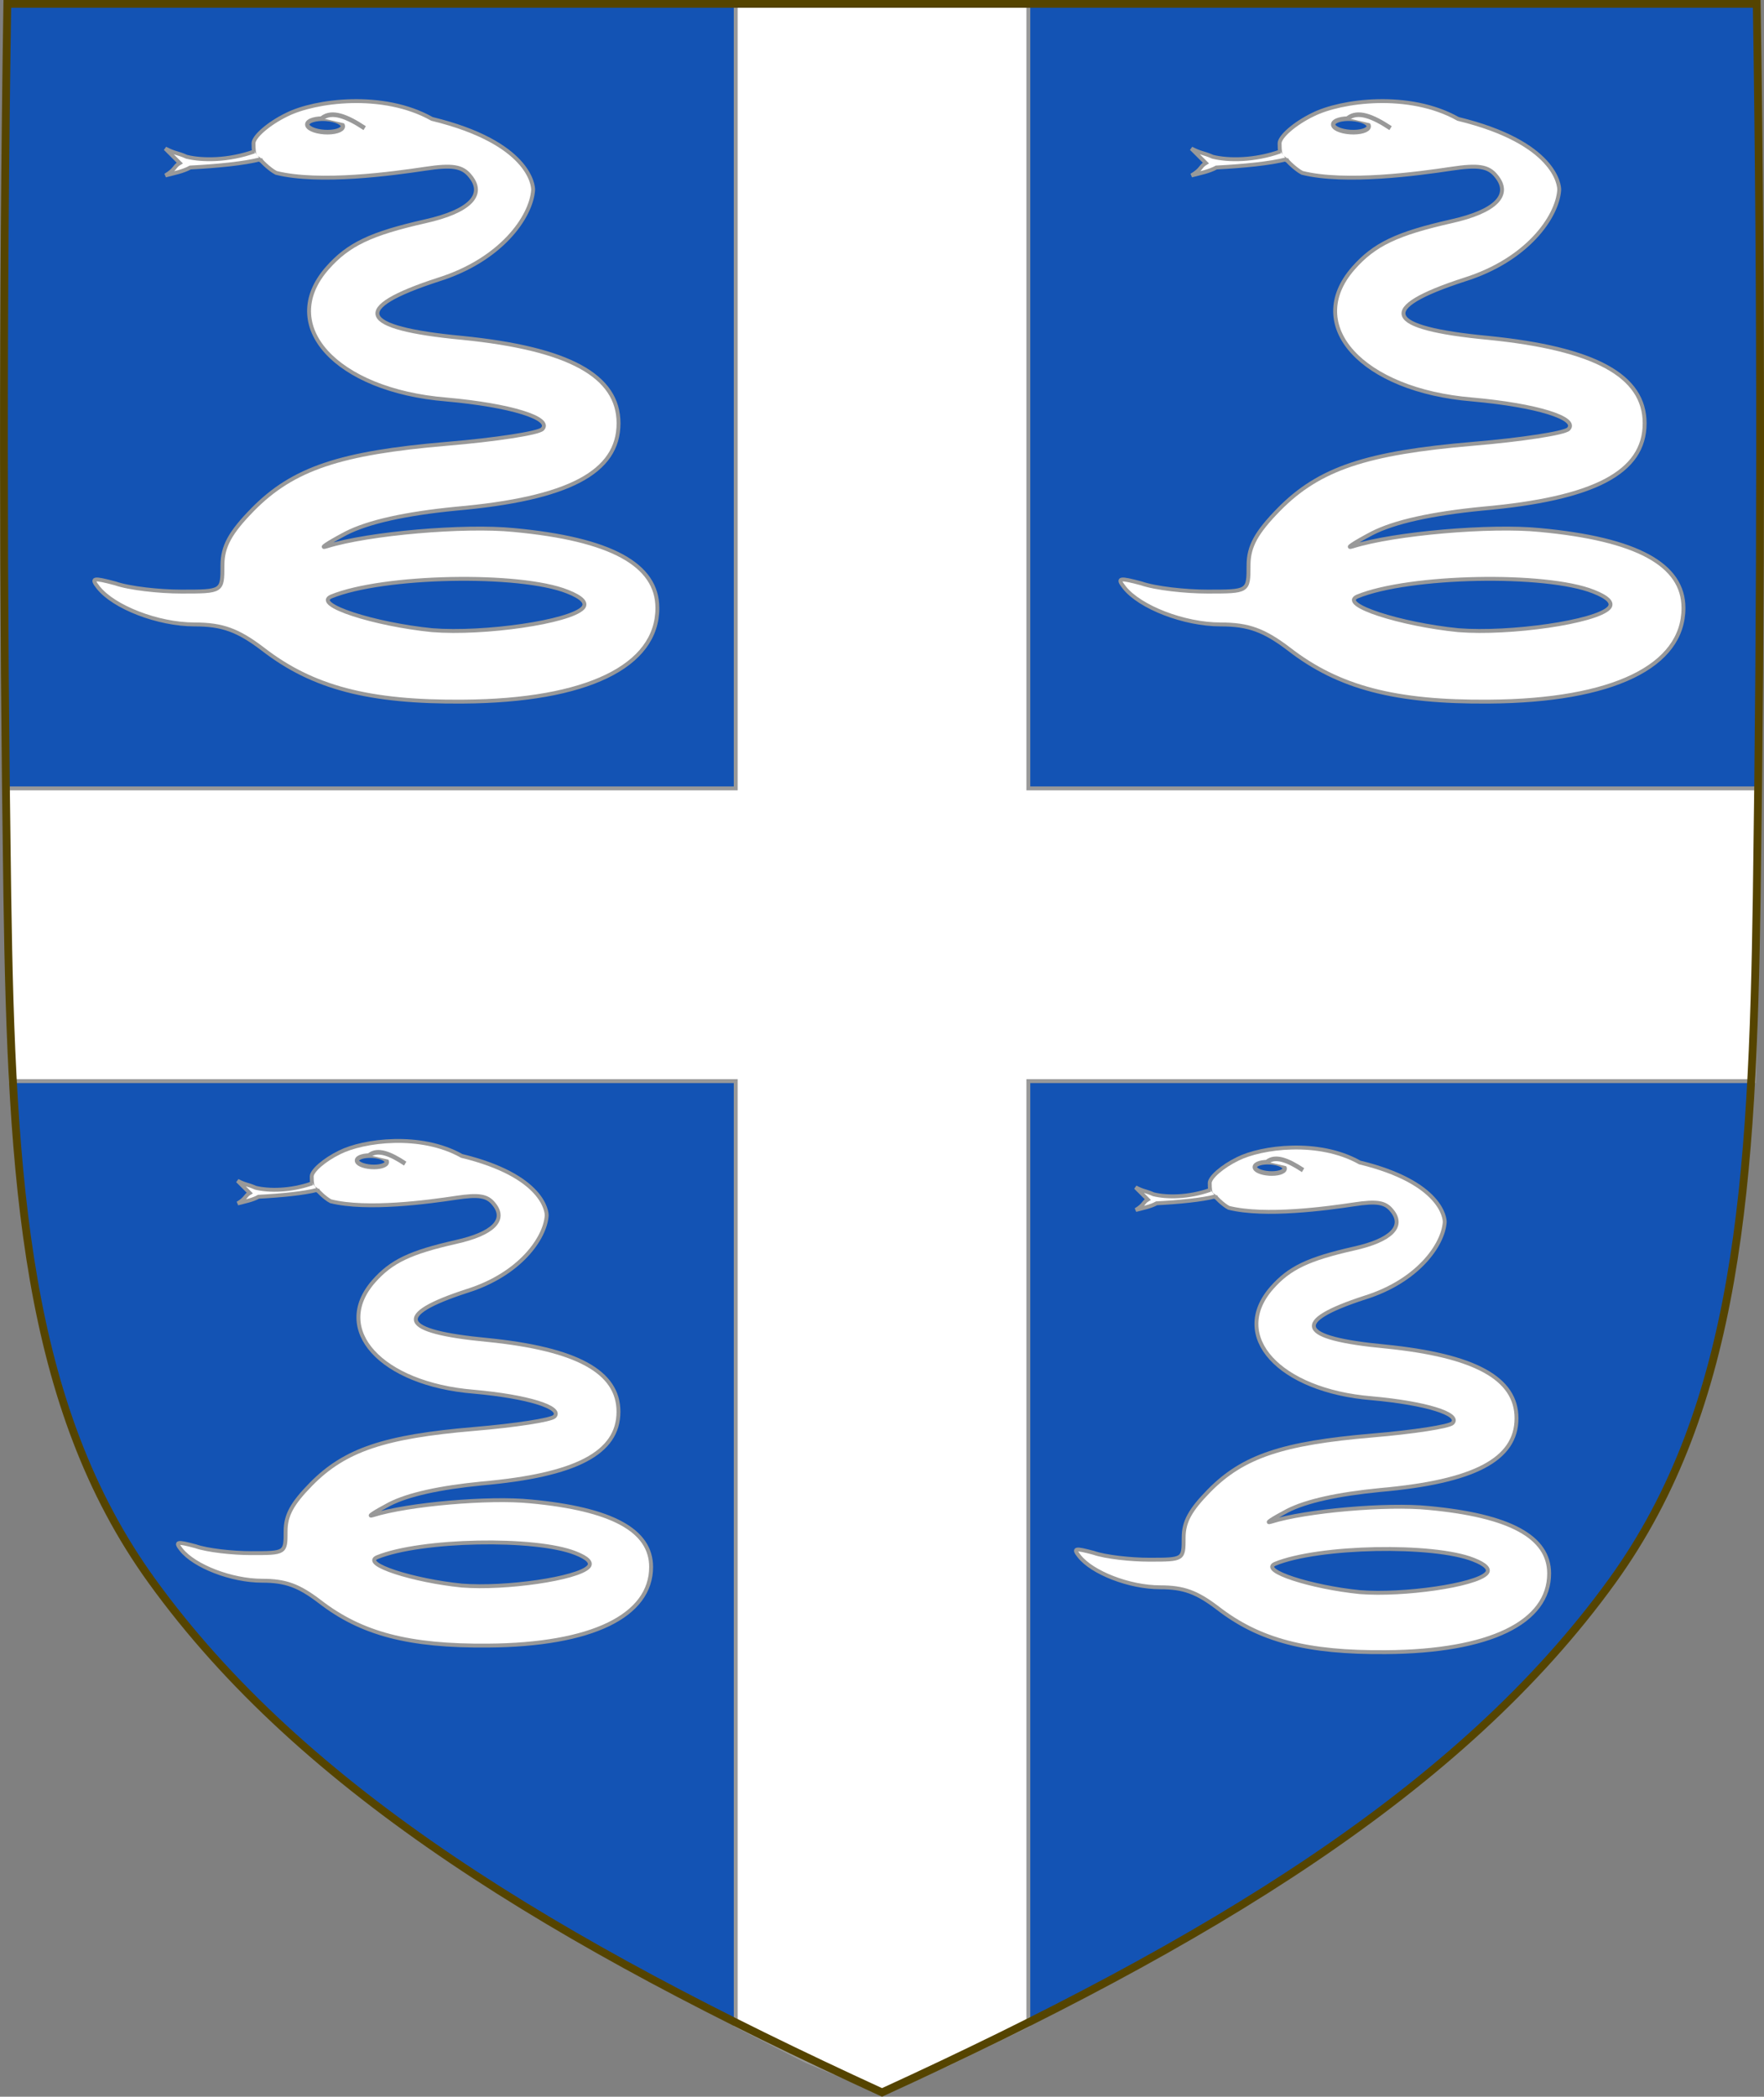
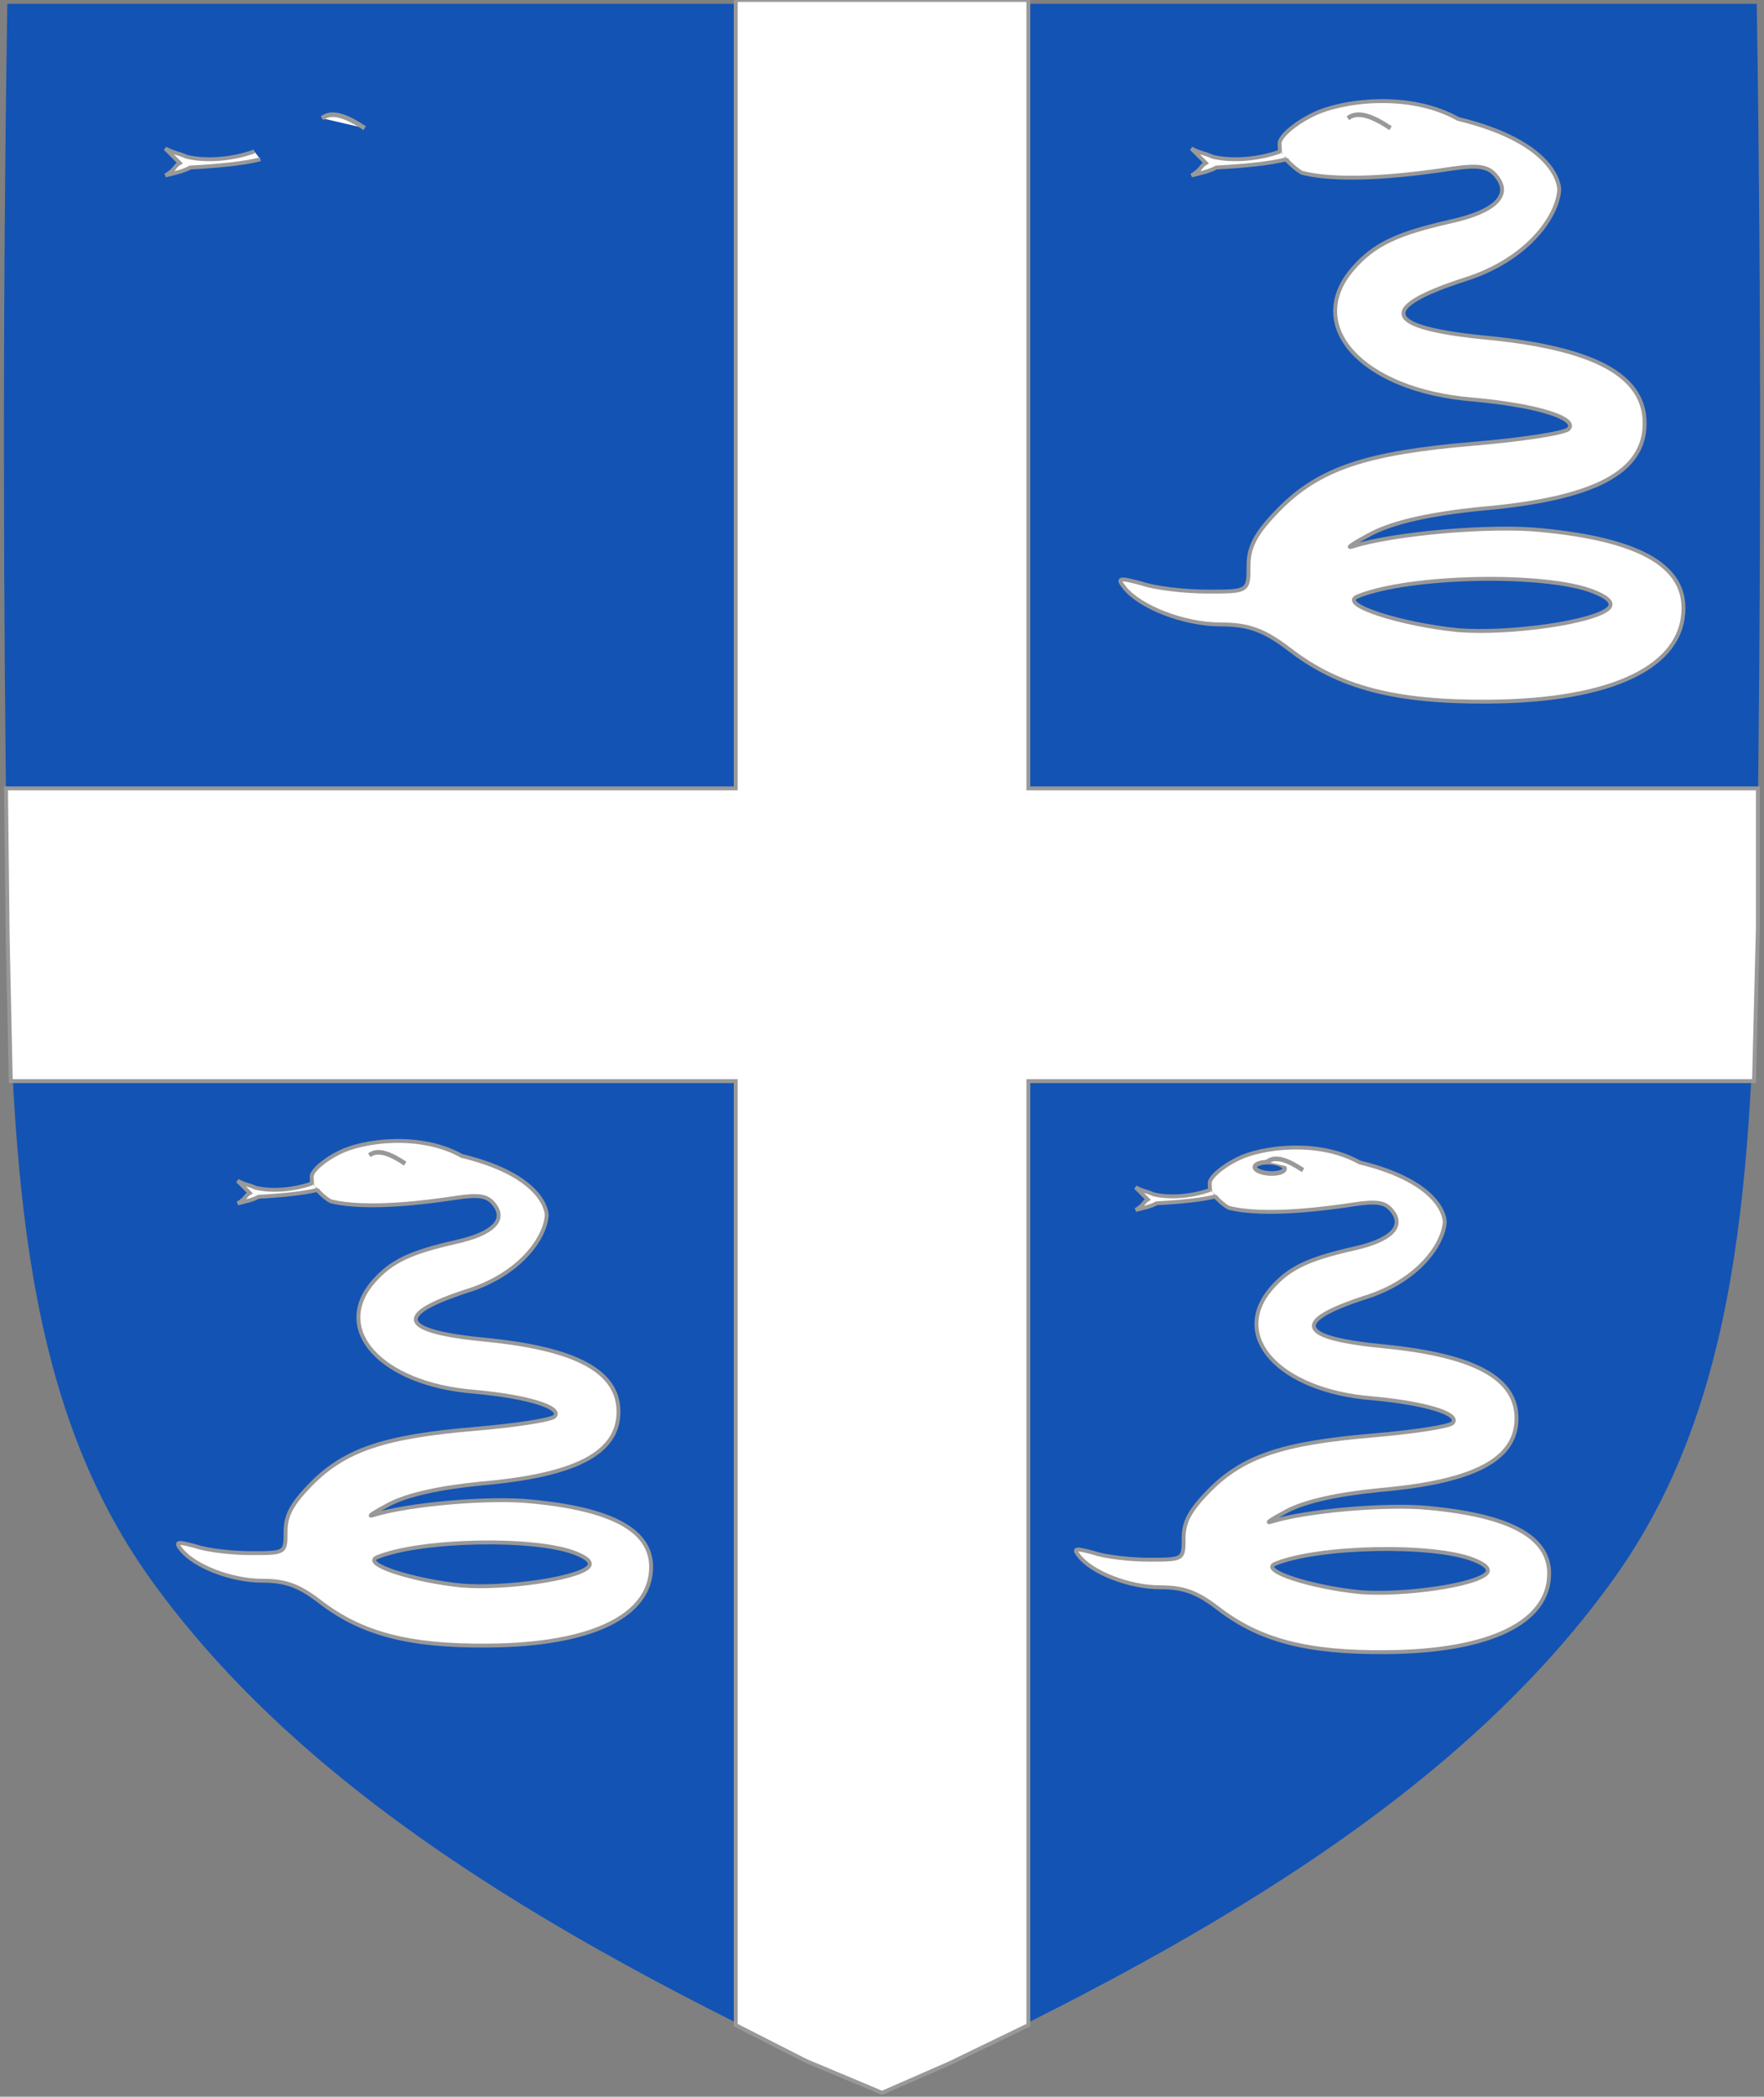
<svg xmlns="http://www.w3.org/2000/svg" xmlns:ns1="http://www.inkscape.org/namespaces/inkscape" xmlns:ns2="http://sodipodi.sourceforge.net/DTD/sodipodi-0.dtd" version="1.1" id="svg2" ns1:export-ydpi="143.23364" ns1:export-xdpi="143.23364" ns1:export-filename="/Users/Soda/Desktop/UK of the GB and NI.png" ns2:docname="Arms of the Garter King of Arms.svg" ns1:version="0.48.0 r9654" x="0px" y="0px" width="452.137px" height="537.25px" viewBox="0 0 452.137 537.25" enable-background="new 0 0 452.137 537.25" xml:space="preserve">
  <rect x="0" y="0" width="452.137" height="537.25" fill="#808080" stroke="none" />
  <ns2:namedview fit-margin-left="0" fit-margin-top="0" borderopacity="1.0" bordercolor="#666666" pagecolor="#ffffff" showgrid="false" ns1:zoom="0.8917288" ns1:cx="226.07627" ns1:cy="496.75382" showguides="true" id="base" ns1:guide-bbox="true" ns1:current-layer="layer1" ns1:window-y="0" ns1:window-x="0" ns1:window-height="697" ns1:pageopacity="0.0" ns1:window-width="1280" ns1:pageshadow="2" ns1:snap-nodes="false" ns1:snap-bbox="false" ns1:object-nodes="false" ns1:snap-page="true" fit-margin-right="0" fit-margin-bottom="0" ns1:window-maximized="0" ns1:snap-grids="false" ns1:document-units="px" ns1:snap-to-guides="false">
    <ns1:grid empspacing="5" visible="true" enabled="true" id="grid14322" type="xygrid" snapvisiblegridlinesonly="true">
		</ns1:grid>
  </ns2:namedview>
  <g id="layer2" transform="translate(584.062,-476.687)" ns1:label="Layer#1" ns1:groupmode="layer">
</g>
  <g id="layer1" transform="translate(732.663,265.751)" ns1:label="Layer" ns1:groupmode="layer">
    <g id="g34921" transform="translate(0,-7.906)">
      <g id="g28316" transform="translate(0,-1)">
		</g>
      <g id="g28303" transform="translate(0,-1)">
		</g>
    </g>
    <g id="g6659" transform="translate(0,-0.027)">
      <g id="g6663" transform="translate(0,10.802)">
		</g>
    </g>
    <g id="g11618-9-0-2" transform="matrix(1.127,0,0,1.127,186.794,233.424)">
	</g>
    <g id="g6663-8" transform="matrix(1.145,0,0,1.145,1430.151,21.315)">
	</g>
    <g id="g6463">
      <path id="path7014-6-7-28-1-9-2" ns2:nodetypes="csscsscc" ns1:connector-curvature="0" fill="#1353B4" d="    M-730.786-264.764c-1.188,76.184-1.118,152.379,0,228.561c1.077,73.399,4.675,130.679,36.992,175.464    c38.929,53.951,103.782,92.884,187.207,131.135c83.424-38.251,148.277-77.184,187.208-131.135    c32.315-44.785,35.915-102.064,36.992-175.464c1.116-76.182,1.188-152.376,0-228.561H-730.786L-730.786-264.764z" />
      <polygon fill="#FFFFFF" stroke="#999999" points="-469.087,-63.737 -469.087,-265.751 -544.087,-265.751 -544.087,-63.737     -731.126,-63.737 -730.691,-25.296 -729.899,11.263 -544.087,11.263 -544.087,253.149 -526.051,262.337 -506.587,270.499     -489.354,262.971 -469.087,253.149 -469.087,11.263 -283.086,11.263 -282.093,-28.147 -282.093,-63.737   " />
-       <path id="path7014-6-7-28-1-9-2-8" ns2:nodetypes="csscsscc" ns1:connector-curvature="0" fill="none" stroke="#554400" stroke-width="2" d="    M-730.786-264.764c-1.188,76.184-1.118,152.379,0,228.561c1.077,73.399,4.675,130.679,36.992,175.464    c38.929,53.951,103.782,92.884,187.207,131.135c83.424-38.251,148.277-77.184,187.208-131.135    c32.315-44.785,35.915-102.064,36.992-175.464c1.116-76.182,1.188-152.376,0-228.561H-730.786L-730.786-264.764z" />
    </g>
  </g>
  <g id="g6315" transform="translate(330.11,-320.201)">
-     <path id="path6317" ns2:nodetypes="cscccsccccsccsscssccsccccsccscccsccc" fill="#FFFFFF" stroke="#999999" d="   M-256.571,349.56c-4.777,2.314-8.56,5.68-8.56,7.363c0,1.893,0.159,2.937,0.515,3.453c1.257,0.732,1.654,1.445,1.396,0.853   c-0.204-0.024,2.097,2.341,3.883,3.267c11.078,2.763,29.84,0.21,38.201-1.052c6.967-1.052,9.555-0.631,11.546,1.893   c3.981,4.838-0.199,9.046-11.546,11.571c-13.935,3.155-19.708,5.89-25.083,11.991c-12.939,14.726,2.19,31.346,30.458,33.66   c16.523,1.473,27.272,4.839,24.685,7.574c-0.995,1.051-11.944,2.735-24.485,3.786c-27.273,2.314-39.417,6.312-49.768,16.83   c-5.773,5.89-7.764,9.467-7.764,14.305c0,6.732,0,6.732-10.55,6.732c-5.574,0-13.338-0.842-16.921-2.104   c-5.574-1.473-6.37-1.473-4.379,1.052c3.981,5.049,15.328,9.467,24.684,9.467c7.167,0,11.148,1.473,17.519,6.311   c12.741,9.888,27.272,13.674,51.36,13.464c31.651-0.21,49.767-9.046,49.767-23.982c0-11.15-11.944-17.671-36.828-19.985   c-12.541-1.262-37.227,0.841-47.976,4.208c-1.991,0.631,0.199-0.842,4.977-3.366c5.772-2.946,15.328-5.049,28.268-6.312   c28.667-2.524,41.606-9.256,41.606-21.878c0-12.202-12.741-19.144-40.013-21.879c-26.874-2.524-28.865-7.573-6.171-14.936   c16.125-5.049,23.796-16.084,24.287-22.931c0.084-1.183-0.944-12.179-25.92-18.245   C-231.971,343.594-249.405,345.984-256.571,349.56L-256.571,349.56z M-184.707,471.786c3.783,1.473,5.176,2.945,3.981,4.208   c-3.384,3.577-25.282,6.732-38.62,5.68c-14.731-1.473-30.656-6.522-25.879-8.625C-231.886,467.579-196.85,466.948-184.707,471.786   L-184.707,471.786z" />
    <g id="g6319" transform="matrix(1.119,0,0,1.181,323.383,112.619)">
-       <path id="path6321" ns2:type="arc" ns2:cx="235.10832" ns2:cy="106.21926" ns2:rx="3.0947645" ns2:ry="1.6880534" fill="#1353B4" stroke="#999999" d="    M-505.47,203.235c-0.096,0.797-1.995,1.328-4.243,1.186c-2.248-0.143-3.992-0.904-3.896-1.701    c0.096-0.797,1.995-1.328,4.243-1.186C-507.119,201.676-505.374,202.437-505.47,203.235z" />
      <path id="path6323" ns2:nodetypes="cc" fill="#FFFFFF" stroke="#999999" d="M-510.242,201.419    c2.255-1.671,5.646-0.452,9.775,2.156" />
    </g>
    <path id="path6325" ns2:nodetypes="ccccccc" fill="#FFFFFF" stroke="#999999" d="M-264.915,359.007   c-6.656,2.376-13.363,2.354-17.345,1.37c-2.58-1.131-2.87-0.775-5.495-2.121l3.72,3.715c-1.497,0.882-1.035,1.61-3.681,3.187   c2.208-0.583,4.547-1.017,6.374-2.035c6.832-0.357,13.844-1.023,17.968-2.113" />
  </g>
  <g id="g6315_1_" transform="translate(330.11,-320.201)">
    <path id="path6317_1_" ns2:nodetypes="cscccsccccsccsscssccsccccsccscccsccc" fill="#FFFFFF" stroke="#999999" d="   M6.429,349.56c-4.777,2.314-8.561,5.68-8.561,7.363c0,1.893,0.16,2.937,0.516,3.453c1.257,0.732,1.653,1.445,1.395,0.853   c-0.203-0.024,2.098,2.341,3.884,3.267c11.077,2.763,29.84,0.21,38.201-1.052c6.968-1.052,9.556-0.631,11.546,1.893   c3.981,4.838-0.199,9.046-11.546,11.571c-13.935,3.155-19.708,5.89-25.083,11.991c-12.939,14.726,2.189,31.346,30.457,33.66   c16.523,1.473,27.273,4.839,24.686,7.574c-0.995,1.051-11.944,2.735-24.485,3.786c-27.273,2.314-39.417,6.312-49.768,16.83   c-5.773,5.89-7.765,9.467-7.765,14.305c0,6.732,0,6.732-10.55,6.732c-5.574,0-13.338-0.842-16.921-2.104   c-5.574-1.473-6.37-1.473-4.379,1.052c3.98,5.049,15.327,9.467,24.684,9.467c7.166,0,11.148,1.473,17.519,6.311   c12.741,9.888,27.272,13.674,51.36,13.464c31.651-0.21,49.768-9.046,49.768-23.982c0-11.15-11.945-17.671-36.828-19.985   c-12.541-1.262-37.227,0.841-47.977,4.208c-1.99,0.631,0.199-0.842,4.977-3.366c5.773-2.946,15.328-5.049,28.268-6.312   c28.667-2.524,41.606-9.256,41.606-21.878c0-12.202-12.741-19.144-40.013-21.879c-26.875-2.524-28.865-7.573-6.172-14.936   c16.125-5.049,23.797-16.084,24.287-22.931c0.084-1.183-0.944-12.179-25.92-18.245C31.029,343.594,13.595,345.984,6.429,349.56   L6.429,349.56z M78.293,471.786c3.782,1.473,5.176,2.945,3.981,4.208c-3.385,3.577-25.281,6.732-38.619,5.68   c-14.732-1.473-30.656-6.522-25.88-8.625C31.114,467.579,66.15,466.948,78.293,471.786L78.293,471.786z" />
    <g id="g6319_1_" transform="matrix(1.119,0,0,1.181,323.383,112.619)">
-       <path id="path6321_1_" ns2:type="arc" ns2:cx="235.10832" ns2:cy="106.21926" ns2:rx="3.0947645" ns2:ry="1.6880534" fill="#1353B4" stroke="#999999" d="    M-270.486,203.235c-0.096,0.797-1.995,1.328-4.242,1.186c-2.248-0.143-3.992-0.904-3.896-1.701    c0.095-0.797,1.995-1.328,4.243-1.186C-272.134,201.676-270.39,202.437-270.486,203.235z" />
      <path id="path6323_1_" ns2:nodetypes="cc" fill="#FFFFFF" stroke="#999999" d="M-275.257,201.419    c2.255-1.671,5.645-0.452,9.775,2.156" />
    </g>
    <path id="path6325_1_" ns2:nodetypes="ccccccc" fill="#FFFFFF" stroke="#999999" d="M-1.915,359.007   c-6.656,2.376-13.363,2.354-17.345,1.37c-2.58-1.131-2.87-0.775-5.495-2.121l3.721,3.715c-1.497,0.882-1.035,1.61-3.681,3.187   c2.208-0.583,4.547-1.017,6.374-2.035c6.832-0.357,13.844-1.023,17.969-2.113" />
  </g>
  <g id="g6315_2_" transform="translate(330.11,-320.201)">
    <path id="path6317_2_" ns2:nodetypes="cscccsccccsccsscssccsccccsccscccsccc" fill="#FFFFFF" stroke="#999999" d="   M-243.019,615.451c-4.015,1.945-7.193,4.773-7.193,6.188c0,1.59,0.134,2.468,0.432,2.901c1.057,0.615,1.39,1.215,1.173,0.718   c-0.171-0.021,1.762,1.967,3.264,2.745c9.309,2.321,25.076,0.176,32.103-0.885c5.855-0.884,8.03-0.529,9.703,1.591   c3.346,4.066-0.167,7.603-9.703,9.725c-11.71,2.651-16.562,4.949-21.079,10.076c-10.874,12.375,1.84,26.342,25.595,28.286   c13.885,1.237,22.918,4.066,20.744,6.364c-0.836,0.884-10.038,2.299-20.577,3.183c-22.919,1.945-33.124,5.303-41.822,14.144   c-4.852,4.949-6.525,7.955-6.525,12.021c0,5.658,0,5.658-8.866,5.658c-4.684,0-11.208-0.708-14.22-1.769   c-4.684-1.238-5.353-1.238-3.68,0.884c3.346,4.242,12.881,7.955,20.744,7.955c6.022,0,9.368,1.237,14.722,5.304   c10.707,8.31,22.918,11.492,43.161,11.314c26.598-0.177,41.822-7.602,41.822-20.153c0-9.37-10.037-14.85-30.949-16.795   c-10.539-1.062-31.284,0.706-40.317,3.536c-1.673,0.53,0.167-0.707,4.183-2.829c4.851-2.476,12.881-4.243,23.755-5.304   c24.09-2.121,34.964-7.778,34.964-18.386c0-10.254-10.707-16.088-33.625-18.387c-22.584-2.12-24.257-6.363-5.186-12.551   c13.55-4.243,19.997-13.517,20.409-19.271c0.071-0.992-0.793-10.233-21.782-15.331   C-222.346,610.437-236.997,612.446-243.019,615.451L-243.019,615.451z M-182.627,718.166c3.179,1.237,4.35,2.475,3.346,3.535   c-2.844,3.005-21.246,5.657-32.455,4.772c-12.379-1.237-25.762-5.48-21.748-7.248   C-222.275,714.629-192.832,714.099-182.627,718.166L-182.627,718.166z" />
    <g id="g6319_2_" transform="matrix(1.119,0,0,1.181,323.383,112.619)">
-       <path id="path6321_2_" ns2:type="arc" ns2:cx="235.10832" ns2:cy="106.21926" ns2:rx="3.0947645" ns2:ry="1.6880534" fill="#1353B4" stroke="#999999" d="    M-495.39,427.94c-0.08,0.67-1.677,1.117-3.565,0.997c-1.889-0.12-3.354-0.759-3.274-1.429c0.08-0.671,1.676-1.117,3.565-0.997    C-496.775,426.63-495.31,427.27-495.39,427.94z" />
      <path id="path6323_2_" ns2:nodetypes="cc" fill="#FFFFFF" stroke="#999999" d="M-499.4,426.415    c1.895-1.405,4.744-0.38,8.215,1.812" />
    </g>
    <path id="path6325_2_" ns2:nodetypes="ccccccc" fill="#FFFFFF" stroke="#999999" d="M-250.031,623.389   c-5.593,1.997-11.229,1.979-14.576,1.151c-2.168-0.951-2.412-0.651-4.618-1.782l3.126,3.122c-1.258,0.741-0.87,1.353-3.093,2.678   c1.855-0.489,3.821-0.854,5.356-1.71c5.742-0.3,11.634-0.86,15.1-1.775" />
  </g>
  <g id="g6315_3_" transform="translate(330.11,-320.201)">
    <path id="path6317_3_" ns2:nodetypes="cscccsccccsccsscssccsccccsccscccsccc" fill="#FFFFFF" stroke="#999999" d="   M-12.844,617.132c-4.015,1.945-7.194,4.773-7.194,6.188c0,1.59,0.135,2.468,0.434,2.901c1.056,0.615,1.39,1.215,1.172,0.718   c-0.171-0.021,1.763,1.967,3.264,2.745c9.309,2.321,25.076,0.176,32.103-0.884c5.855-0.885,8.03-0.53,9.703,1.59   c3.346,4.066-0.168,7.603-9.703,9.725c-11.71,2.651-16.562,4.949-21.078,10.076c-10.874,12.375,1.84,26.342,25.595,28.286   c13.886,1.237,22.919,4.066,20.744,6.364c-0.836,0.884-10.037,2.299-20.576,3.183c-22.92,1.945-33.124,5.303-41.822,14.144   c-4.853,4.949-6.525,7.955-6.525,12.021c0,5.658,0,5.658-8.866,5.658c-4.684,0-11.208-0.708-14.219-1.768   c-4.685-1.239-5.354-1.239-3.681,0.883c3.346,4.242,12.881,7.955,20.743,7.955c6.022,0,9.369,1.237,14.723,5.304   c10.707,8.31,22.918,11.492,43.161,11.314c26.598-0.177,41.822-7.602,41.822-20.153c0-9.37-10.038-14.85-30.949-16.795   c-10.539-1.062-31.283,0.707-40.317,3.536c-1.673,0.53,0.168-0.707,4.183-2.829c4.852-2.476,12.881-4.243,23.755-5.304   c24.09-2.121,34.964-7.778,34.964-18.386c0-10.254-10.707-16.088-33.625-18.387c-22.585-2.12-24.257-6.363-5.187-12.551   c13.551-4.243,19.998-13.517,20.41-19.271c0.07-0.993-0.794-10.234-21.782-15.332C7.827,612.119-6.823,614.127-12.844,617.132   L-12.844,617.132z M47.547,719.846c3.179,1.237,4.35,2.475,3.346,3.535c-2.845,3.005-21.245,5.657-32.454,4.772   c-12.38-1.237-25.762-5.479-21.748-7.248C7.9,716.31,37.342,715.78,47.547,719.846L47.547,719.846z" />
    <g id="g6319_3_" transform="matrix(1.119,0,0,1.181,323.383,112.619)">
      <path id="path6321_3_" ns2:type="arc" ns2:cx="235.10832" ns2:cy="106.21926" ns2:rx="3.0947645" ns2:ry="1.6880534" fill="#1353B4" stroke="#999999" d="    M-289.735,429.363c-0.08,0.67-1.676,1.117-3.565,0.997s-3.354-0.759-3.274-1.429c0.08-0.671,1.677-1.117,3.566-0.997    C-291.12,428.053-289.654,428.693-289.735,429.363z" />
      <path id="path6323_3_" ns2:nodetypes="cc" fill="#FFFFFF" stroke="#999999" d="M-293.744,427.838    c1.894-1.405,4.744-0.38,8.215,1.812" />
    </g>
    <path id="path6325_3_" ns2:nodetypes="ccccccc" fill="#FFFFFF" stroke="#999999" d="M-19.856,625.07   c-5.594,1.997-11.23,1.979-14.576,1.151c-2.168-0.951-2.412-0.651-4.618-1.782l3.127,3.122c-1.258,0.741-0.87,1.353-3.093,2.679   c1.855-0.49,3.821-0.855,5.356-1.711c5.741-0.3,11.634-0.859,15.101-1.775" />
  </g>
</svg>